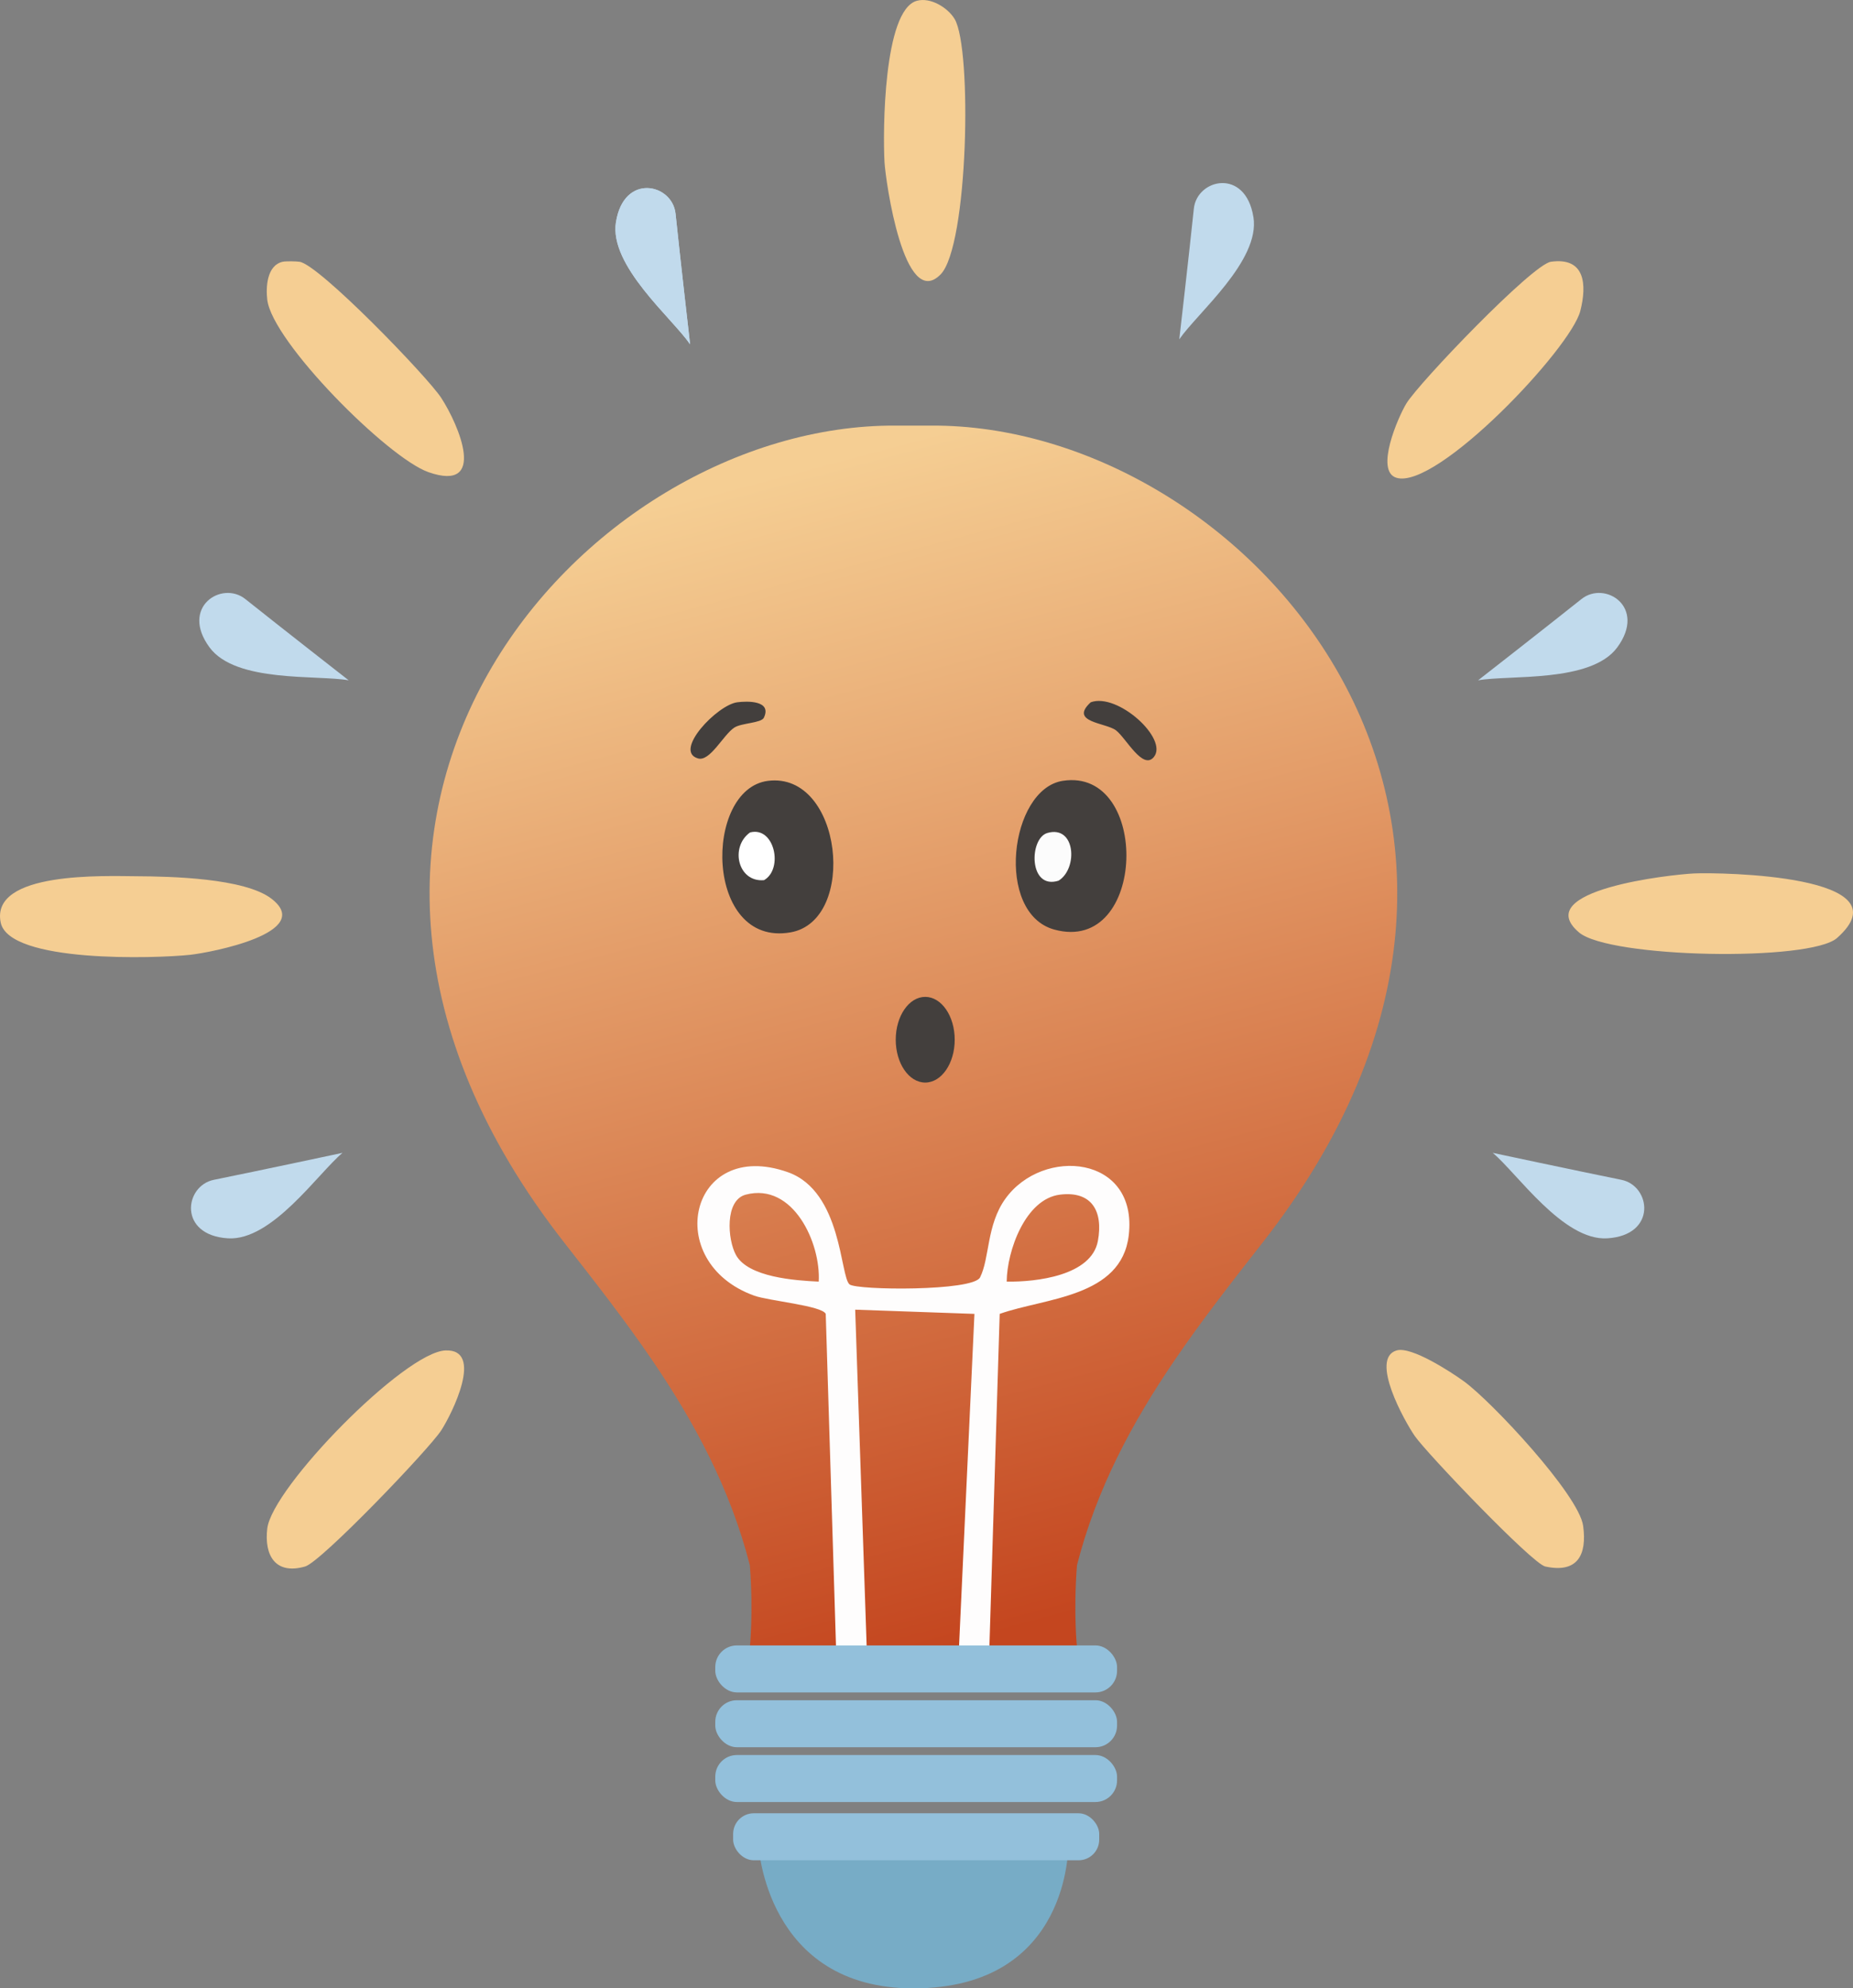
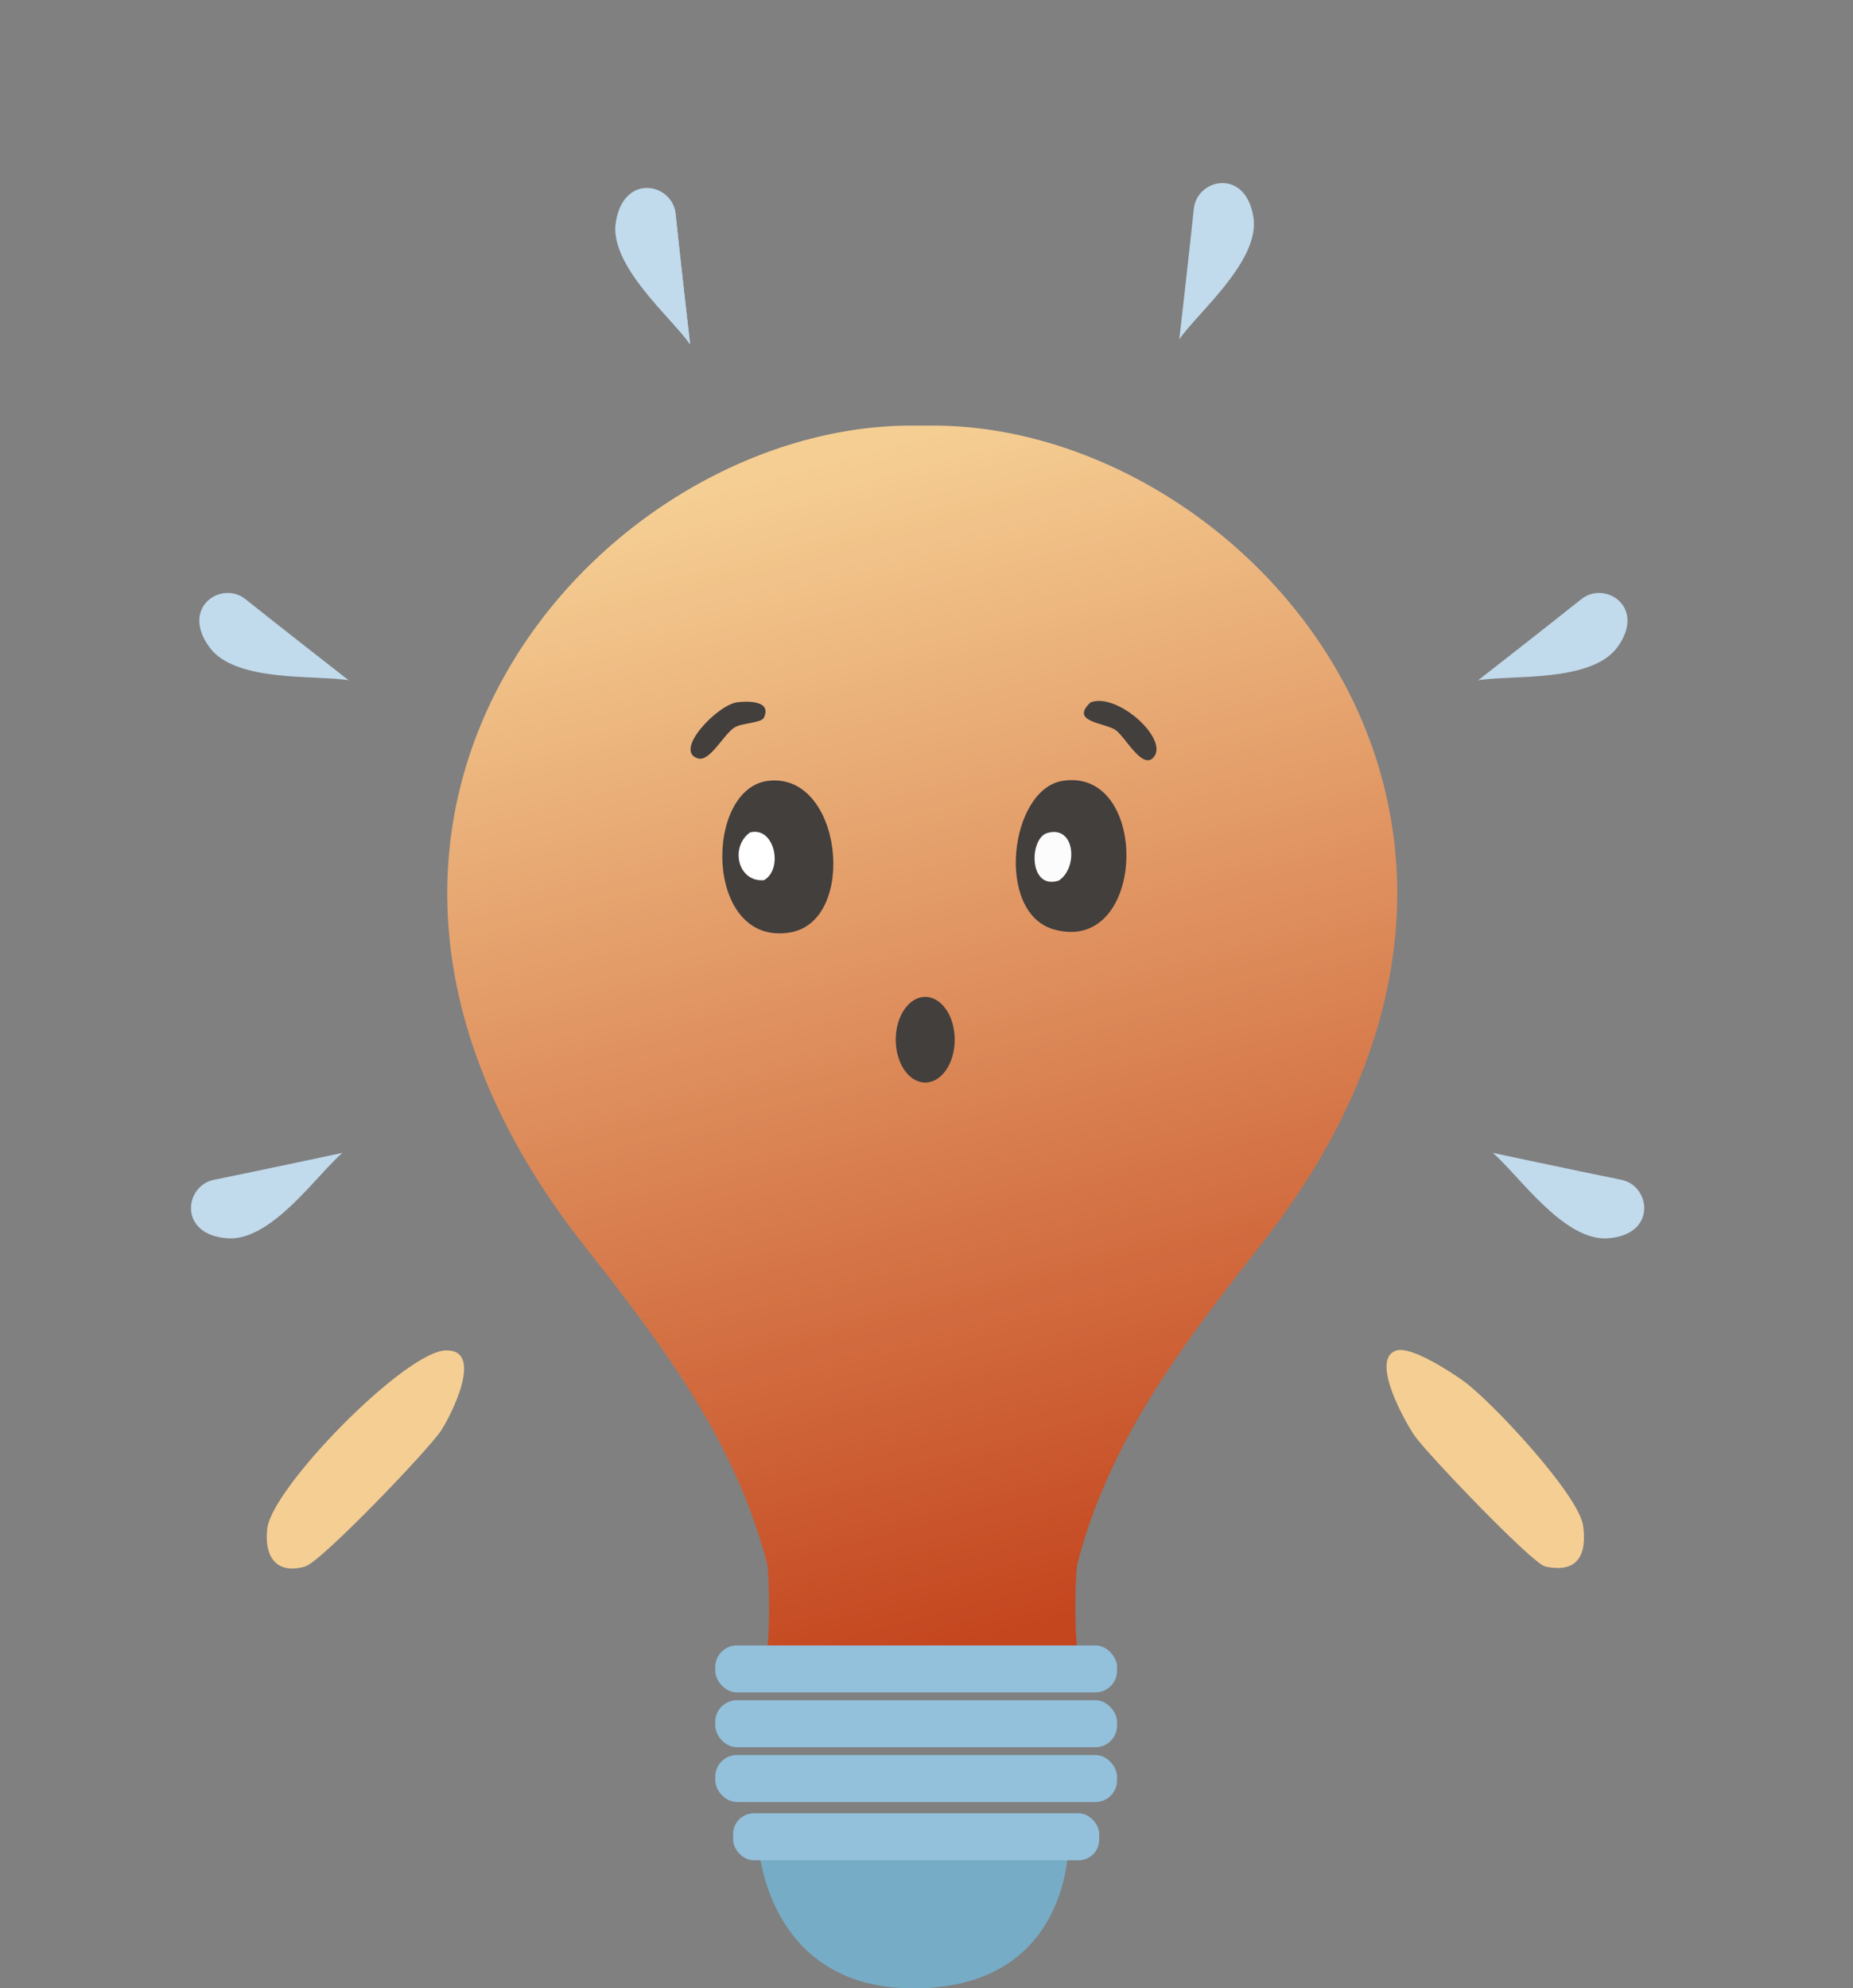
<svg xmlns="http://www.w3.org/2000/svg" id="Layer_2" data-name="Layer 2" viewBox="0 0 660.43 708.63">
  <rect x="0" y="0" width="660.43" height="708.63" fill="#808080" stroke="none" />
  <defs>
    <linearGradient id="linear-gradient" x1="-396.37" x2="-504.45" y1="841.56" y2="435.79" gradientTransform="rotate(-180 -55.68 504.14)" gradientUnits="userSpaceOnUse">
      <stop offset="0" stop-color="#f5ce93" />
      <stop offset="1" stop-color="#c4461f" />
    </linearGradient>
    <style>.cls-2{fill:#f5ce93}.cls-4{fill:#433f3d}.cls-6{fill:#c1daec}.cls-8{fill:#93c0db}</style>
  </defs>
  <g id="Layer_1-2" data-name="Layer 1">
    <path d="M380.74 657.48s1.01 51.16-55.2 51.16c-52.7 0-55.2-51.16-55.2-51.16h110.39Z" style="fill:#77acc6" />
-     <path d="M326.75.29c4.9-1.38 11.1 2.47 13.5 6.5 6.29 10.57 4.86 80.94-5 91-13.03 13.29-19.62-33.31-20-40-.61-10.59-.44-54.14 11.5-57.5ZM100.75 93.29c1.12-.25 4.72-.18 6 0 7 .99 45.59 40.95 50.5 48.5 6.37 9.8 16.5 33.8-4.5 26.5-14.5-5.05-55.76-46.48-57.5-61.5-.52-4.46-.15-12.22 5.5-13.5ZM552.75 93.29c12.27-1.73 12.86 8.19 10.5 17.5-3.4 13.45-51.09 63.76-65.5 59.5-7.85-2.32.55-21.66 3.5-26.5 4.51-7.4 44.88-49.56 51.5-50.5Z" class="cls-2" />
-     <path d="M383.86 587.31h-58.31V151.68h6.3c111.02-.63 237.02 139.26 118.18 291.14-10.77 13.77-21.66 27.64-31.58 42.24-14.87 21.88-27.6 45.42-34.6 72.75-1.32 17.15.02 29.5.02 29.5H267.24h58.31V151.68h-6.3c-111.02-.63-237.02 139.26-118.18 291.14 10.77 13.77 21.66 27.64 31.58 42.24 14.87 21.88 27.6 45.42 34.6 72.75 1.32 17.15-.02 29.5-.02 29.5" style="fill:url(#linear-gradient)" />
+     <path d="M383.86 587.31h-58.31V151.68h6.3c111.02-.63 237.02 139.26 118.18 291.14-10.77 13.77-21.66 27.64-31.58 42.24-14.87 21.88-27.6 45.42-34.6 72.75-1.32 17.15.02 29.5.02 29.5H267.24h58.31V151.68c-111.02-.63-237.02 139.26-118.18 291.14 10.77 13.77 21.66 27.64 31.58 42.24 14.87 21.88 27.6 45.42 34.6 72.75 1.32 17.15-.02 29.5-.02 29.5" style="fill:url(#linear-gradient)" />
    <path d="M262.75 250.29c3.48-.46 12.47-.73 9.5 5.5-.92 1.92-7.95 1.86-10.5 3.5-3.96 2.55-8.68 12.28-13 11-8.86-2.62 6.89-19.06 14-20ZM388.75 250.29c9.55-3.52 27.77 13.03 22.5 19.5-3.93 4.83-9.9-6.74-13.5-9.5-3.6-2.76-16.85-2.83-9-10ZM273.75 278.29c26.46-3.29 32.01 49.8 8 54-30.7 5.37-31.13-51.13-8-54ZM378.75 278.29c31.4-4.93 30.1 62.09-3 53-21.21-5.83-15.93-50.02 3-53Z" class="cls-4" />
    <path d="M267.32 296.68c8.67-2.31 12.01 12.95 5 17-9.36.85-12.23-11.83-5-17Z" style="fill:#fff" />
    <path d="M373.28 296.87c10.07-2.93 11 12.69 4 17-10.73 3.39-10.52-15.1-4-17Z" style="fill:#fcfcfc" />
-     <path d="M603.75 311.29c9.38-.44 76.32.57 51 23-9.6 8.51-81.22 7.21-92-2-17.66-15.1 32.88-20.62 41-21ZM48.75 312.29c12.01.06 38.42.64 48 8 15.66 12.03-21.47 19.18-29 20-12.1 1.31-64.49 3.01-67.5-11.5-3.8-18.36 37.37-16.56 48.5-16.5Z" class="cls-2" />
-     <path d="M352.3 597.76c-3.59-.03-7.36.02-11 0l6-129.5-42.5-1.5 4.5 132c-3.75.02-8.35-1.02-11-1l-4-129.5c-1.3-2.93-20.35-4.64-25.5-6.5-33.19-11.97-23.01-56.38 12-44 19.35 6.84 18.6 37.35 22 40 2.69 2.1 44 2.48 46.5-2.5 3.47-6.9 2.28-18.63 9-28 13.43-18.73 47.35-15.52 44 13-2.61 22.17-29.87 22.27-46 28l-4 129.5Zm-86.5-172c-7.54 1.98-6.52 15.96-3.5 21.5 4.33 7.95 21.08 9.11 29.5 9.5.8-13.71-9.11-35.44-26-31Zm112 0c-12.35 1.51-18.92 20.09-19 31 10.44.16 30.22-2.07 32.5-14.5 1.96-10.66-2.23-17.88-13.5-16.5Z" style="fill:#fefdfd" />
    <path d="M158.75 481.29c13.88-.59 2.36 22.54-1.5 28.5-4.38 6.75-42.77 46.86-48.5 48.5-10.58 3.03-14.61-3.91-13.5-13.5 1.7-14.67 48.88-62.88 63.5-63.5ZM497.75 481.29c5.28-1.58 19.54 7.77 24 11 9.84 7.12 40.98 40.46 42.5 51.5 1.43 10.41-2.02 16.99-13.5 14.5-4.66-1.01-42.24-40.36-46.5-46.5-3.61-5.21-16.15-27.62-6.5-30.5Z" class="cls-2" />
    <ellipse cx="329.76" cy="370.55" class="cls-4" rx="10.51" ry="15.27" />
    <path d="M219.53 79.16c-2.47 15.55 20.02 34.19 26.43 43.55 0 0-3.48-30.18-5.19-46.57-1.12-10.69-18.43-14.62-21.23 3.02Z" class="cls-6" />
    <path d="M219.53 79.16c-2.47 15.55 20.02 34.19 26.43 43.55 0 0-3.48-30.18-5.19-46.57-1.12-10.69-18.43-14.62-21.23 3.02ZM74.7 230.75c9.35 12.67 38.41 9.71 49.58 11.71 0 0-23.96-18.69-36.84-28.96-8.4-6.7-23.35 2.88-12.74 17.25ZM81.24 441.33c15.71.98 32.13-23.19 40.83-30.46 0 0-29.71 6.34-45.86 9.61-10.53 2.13-12.79 19.74 5.03 20.85ZM572.86 441.33c-15.71.98-32.13-23.19-40.83-30.46 0 0 29.71 6.34 45.86 9.61 10.53 2.13 12.79 19.74-5.03 20.85ZM576.39 230.75c-9.35 12.67-38.41 9.71-49.58 11.71 0 0 23.96-18.69 36.84-28.96 8.4-6.7 23.35 2.88 12.74 17.25ZM446.74 77.38c2.47 15.55-20.02 34.19-26.43 43.55 0 0 3.48-30.18 5.19-46.57 1.12-10.69 18.43-14.62 21.23 3.02Z" class="cls-6" />
    <rect width="143.2" height="16.75" x="254.93" y="586.42" class="cls-8" rx="7.7" ry="7.7" />
    <rect width="143.2" height="16.75" x="254.93" y="605.95" class="cls-8" rx="7.7" ry="7.7" />
    <rect width="143.2" height="16.75" x="254.93" y="625.48" class="cls-8" rx="7.7" ry="7.7" />
    <rect width="130.47" height="16.75" x="261.3" y="646.24" class="cls-8" rx="7.35" ry="7.35" />
  </g>
</svg>